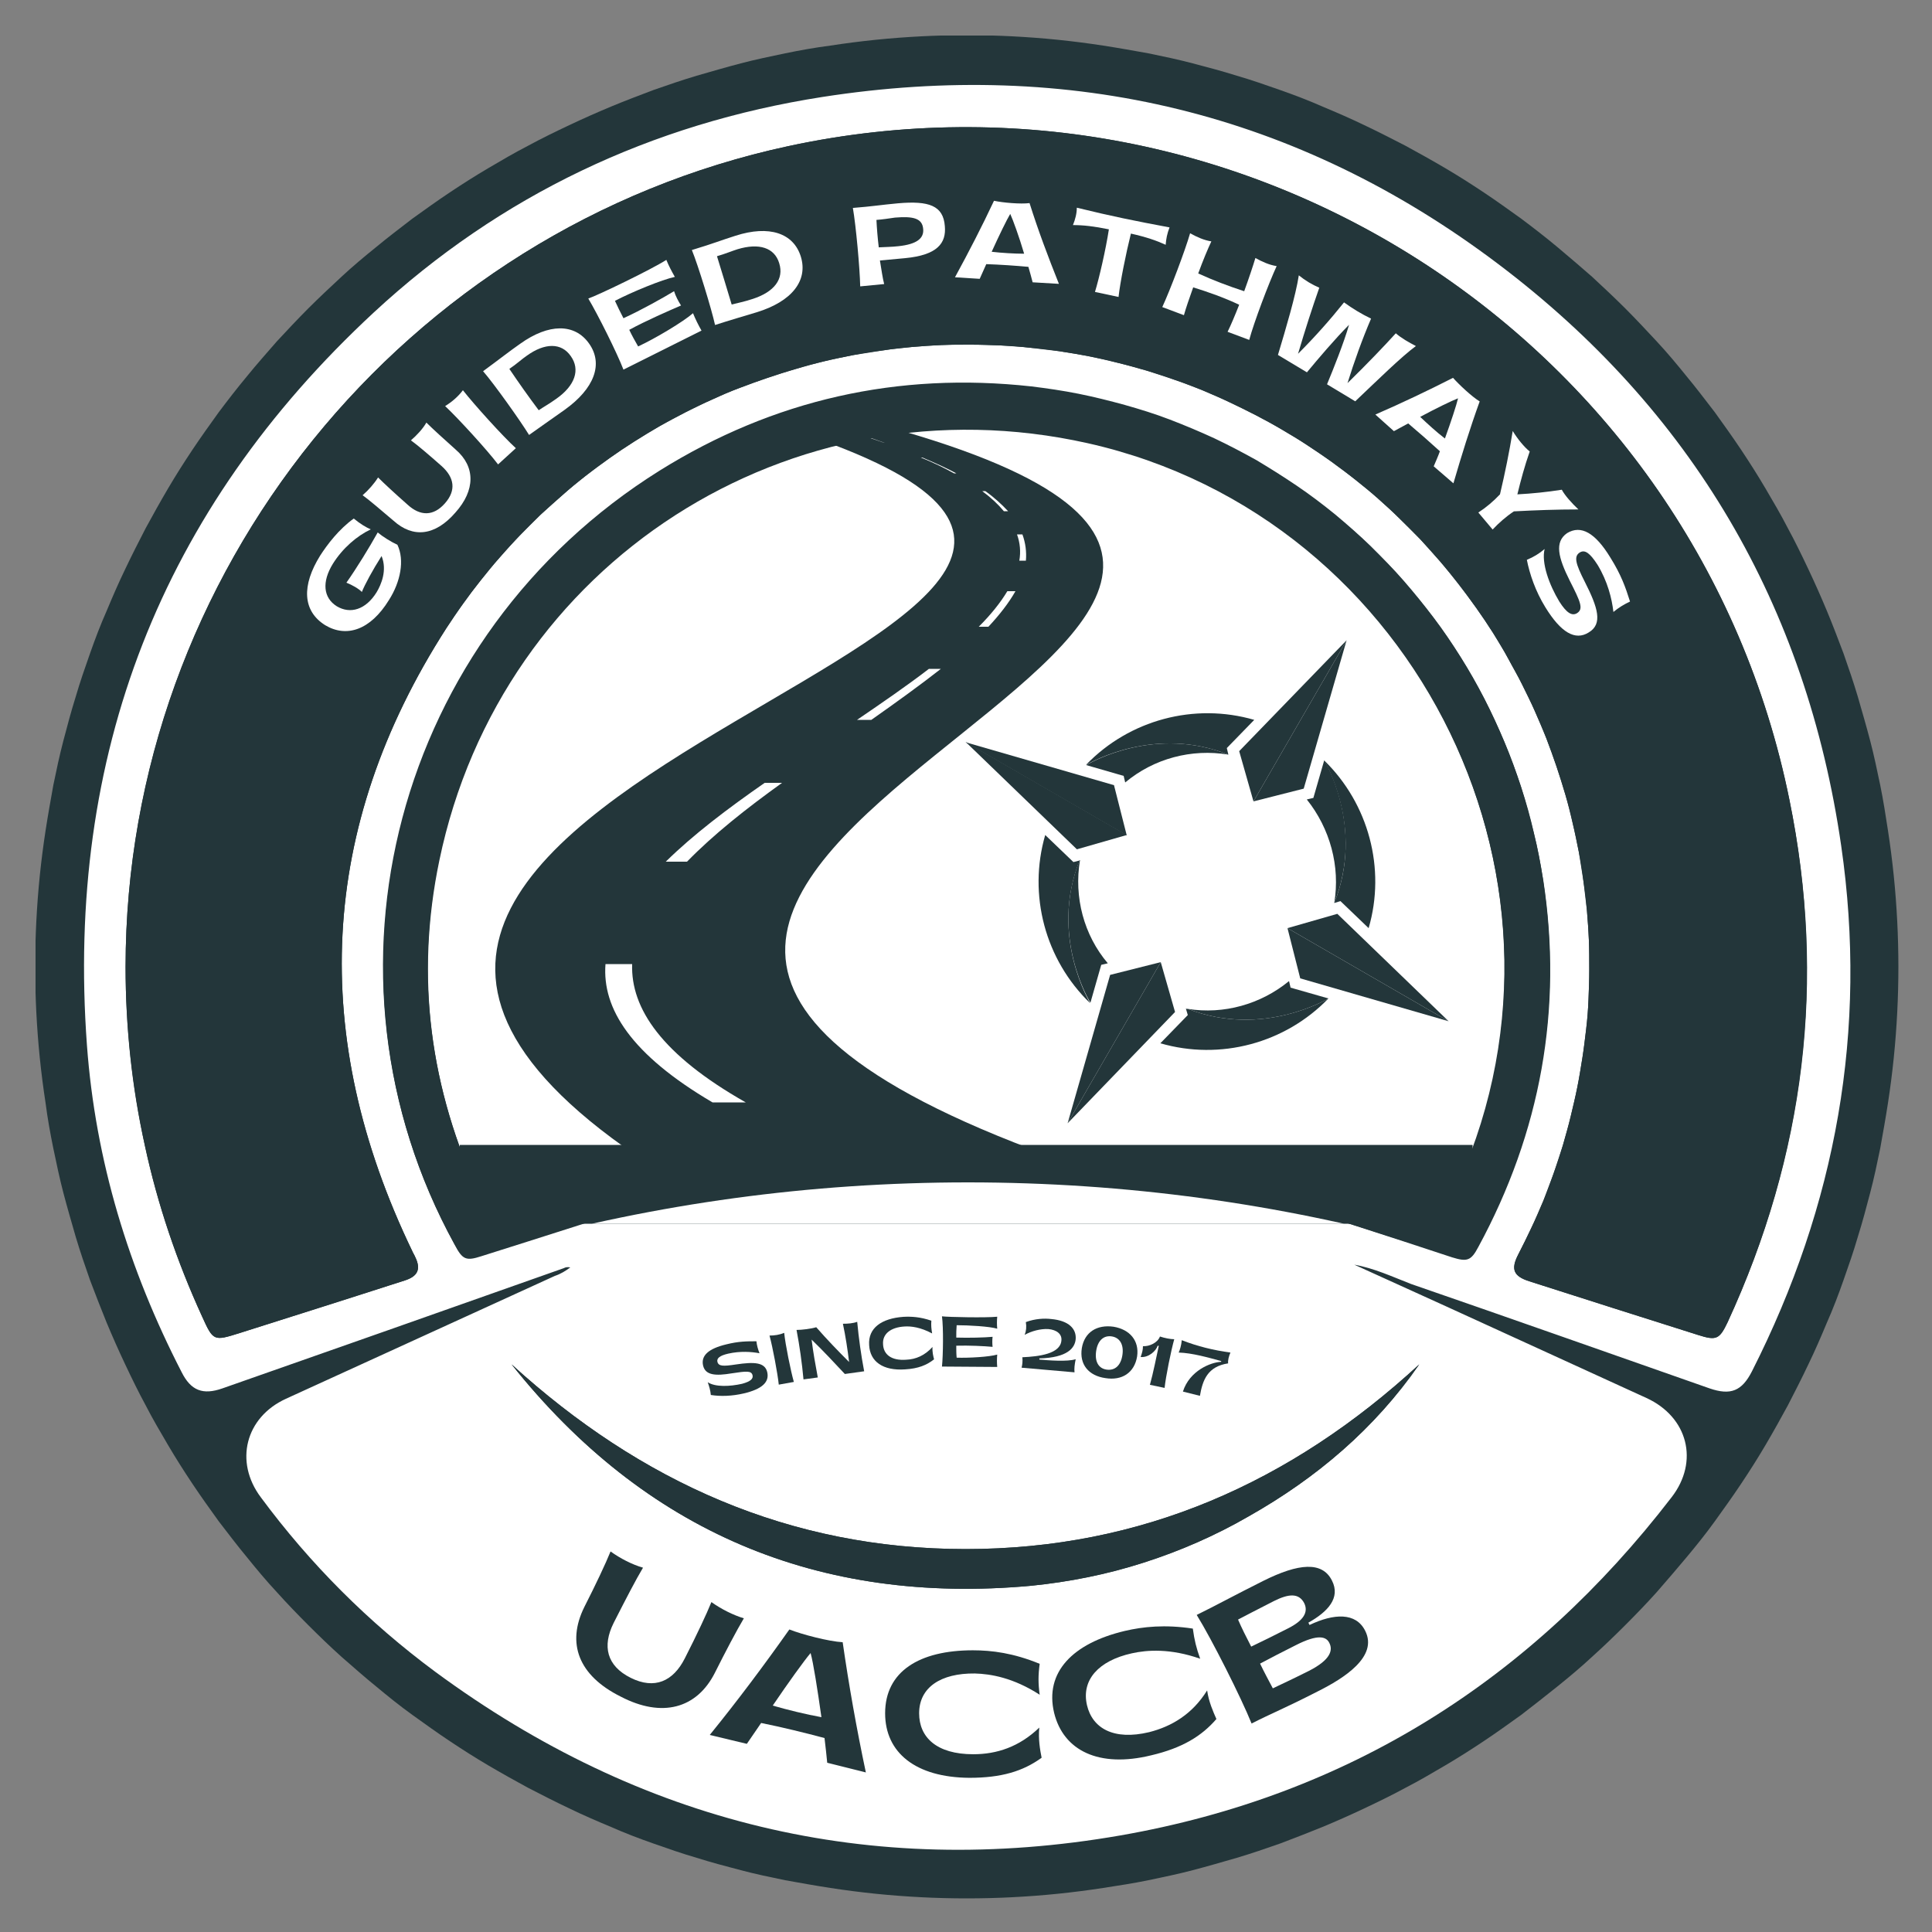
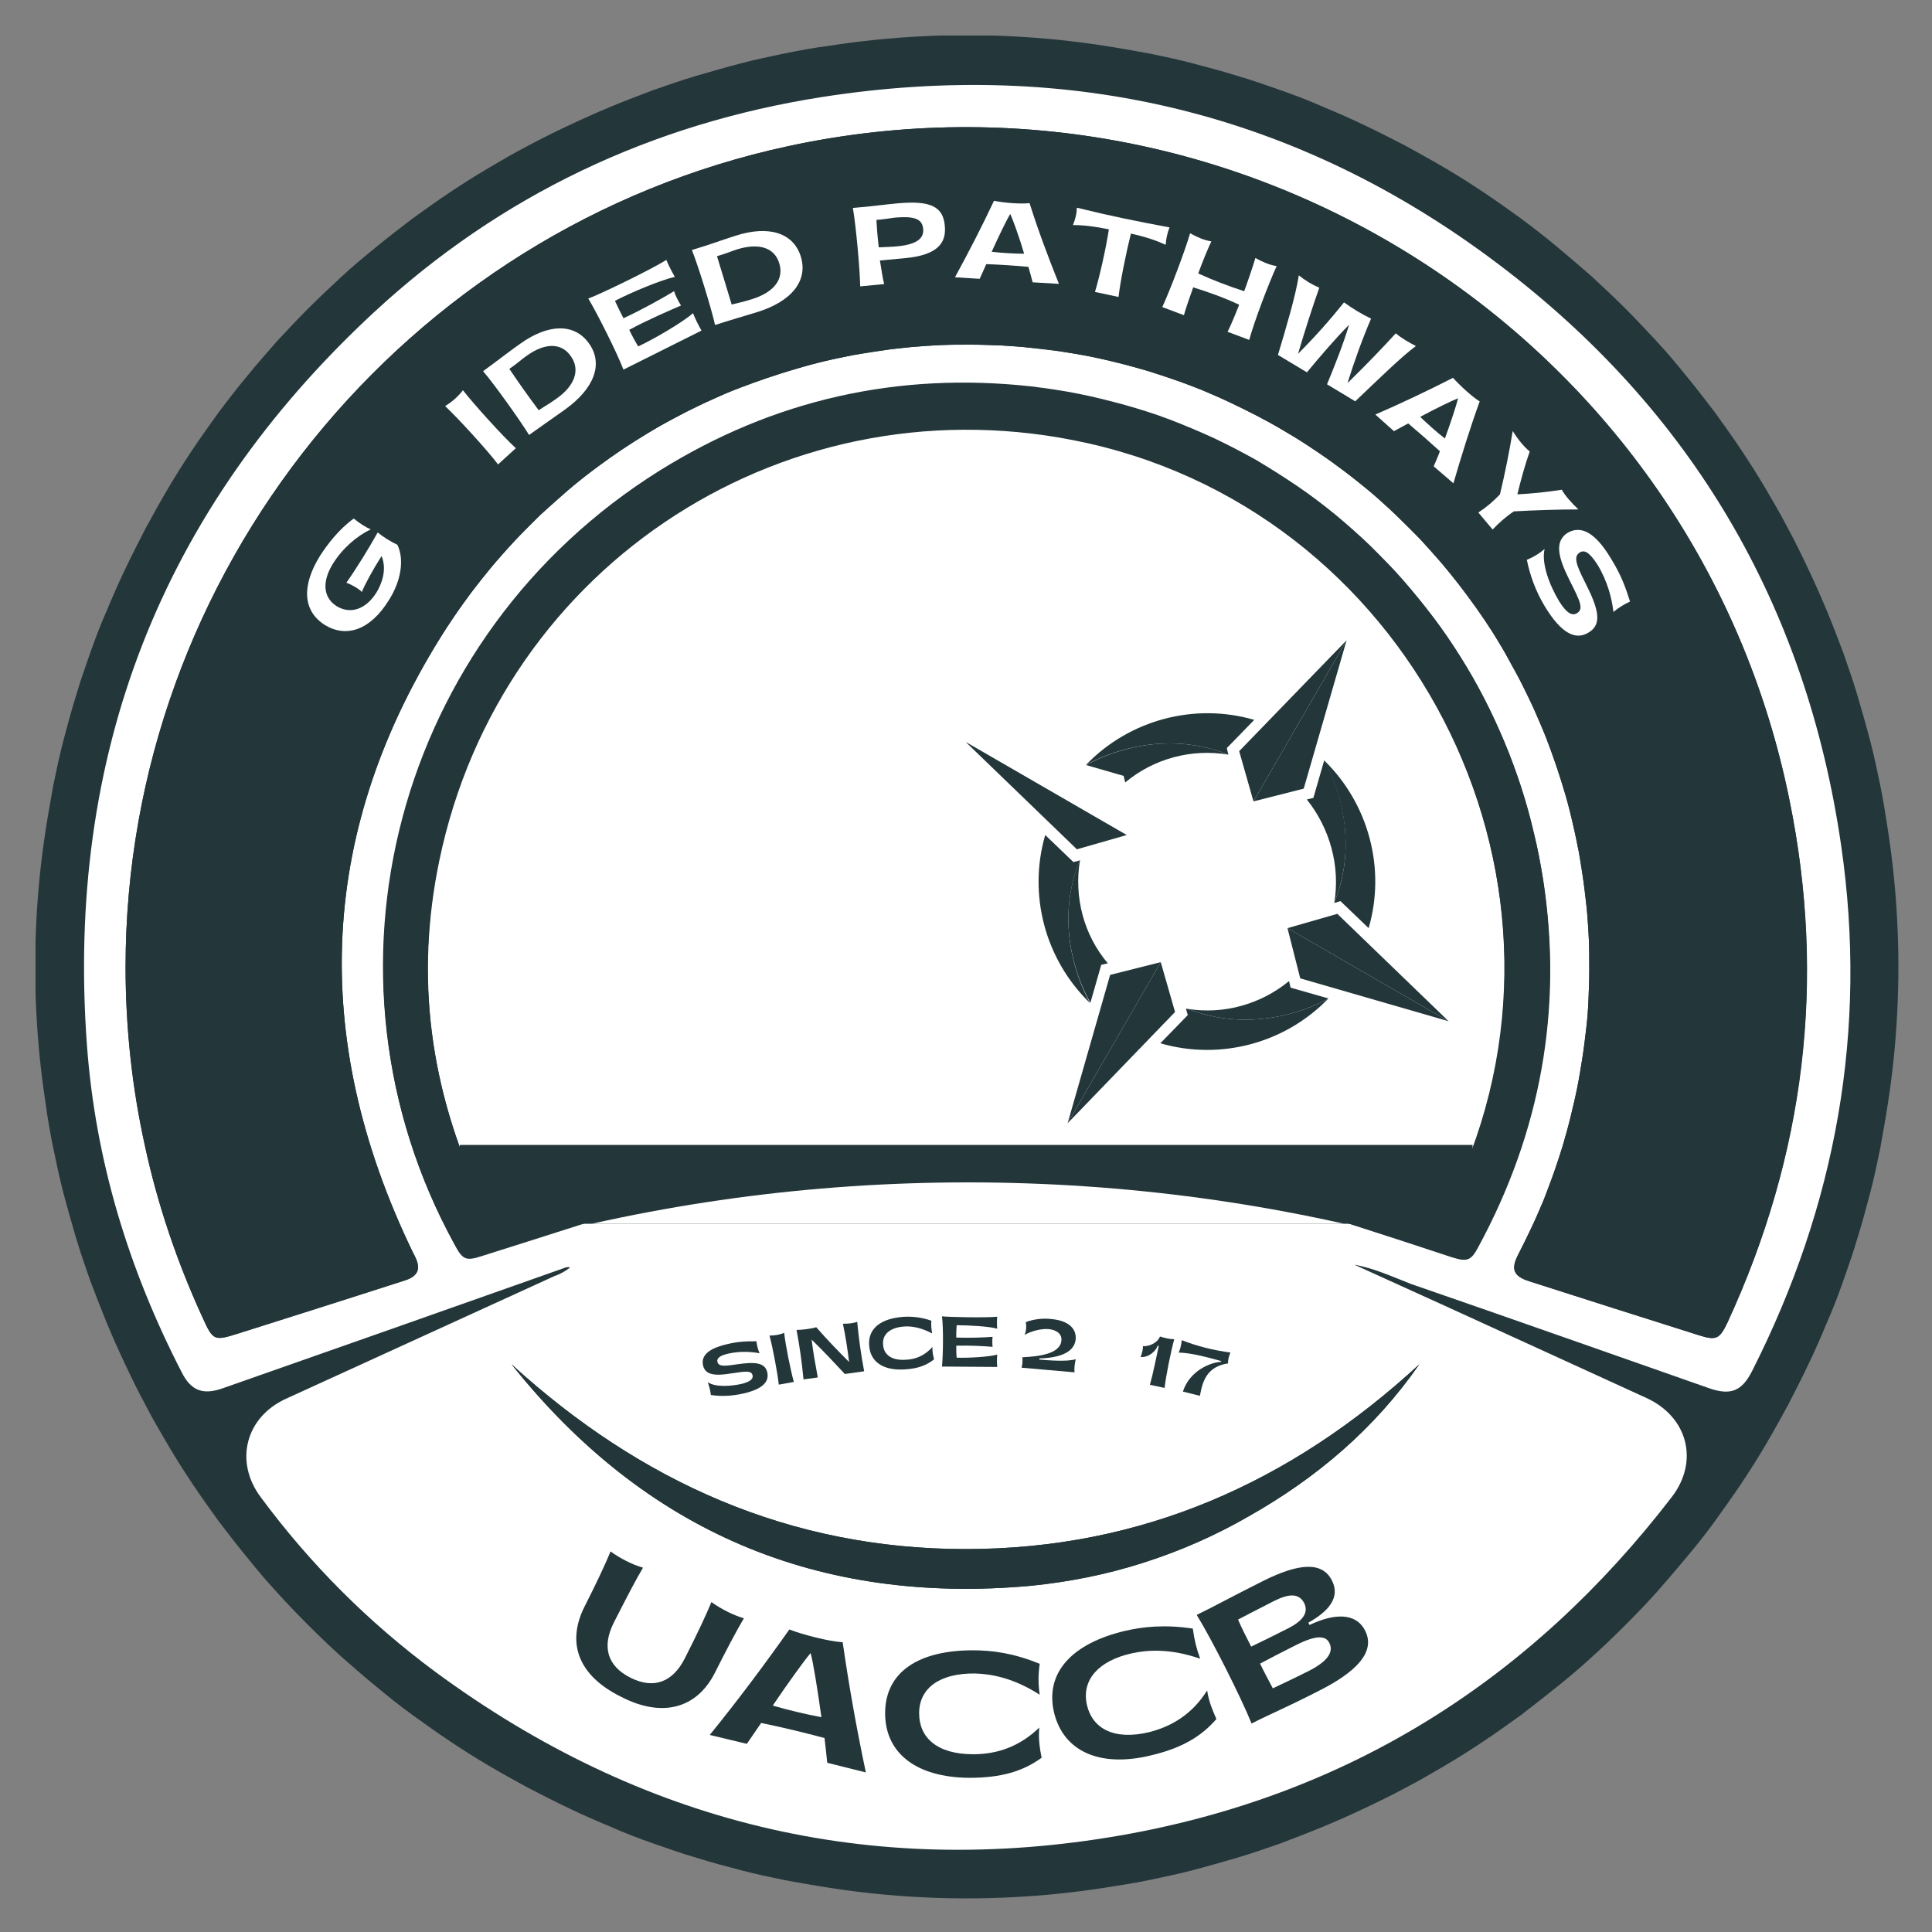
<svg xmlns="http://www.w3.org/2000/svg" xmlns:xlink="http://www.w3.org/1999/xlink" version="1.1" id="Layer_1" x="0px" y="0px" viewBox="0 0 500 500" style="enable-background:new 0 0 500 500;" xml:space="preserve">
  <rect x="0" y="0" width="500" height="500" fill="#808080" stroke="none" />
  <style type="text/css">
	.st0{clip-path:url(#SVGID_00000096035572336384767080000018156207016691583917_);}
	.st1{fill:#23363A;}
	.st2{fill:#FFFFFF;}
	.st3{clip-path:url(#SVGID_00000123418897131517381570000014434309554673394358_);}
	.st4{clip-path:url(#SVGID_00000176010870866786759520000011531477443604645306_);}
	.st5{clip-path:url(#SVGID_00000103955532469811643590000013099467118553165442_);}
	.st6{clip-path:url(#SVGID_00000096061000368685794250000009133675884664403081_);}
	.st7{clip-path:url(#SVGID_00000147908550667106707160000005771225278983398044_);}
	.st8{clip-path:url(#SVGID_00000158710895939339919670000012871172161668084915_);}
	.st9{clip-path:url(#SVGID_00000023273759922762023430000002177357400052001720_);}
	.st10{clip-path:url(#SVGID_00000087388778816397877420000003068457102751981481_);}
	.st11{clip-path:url(#SVGID_00000023980329037387314350000018346183293485059218_);}
	.st12{clip-path:url(#SVGID_00000000203131144794847320000008141198768518983578_);}
	.st13{clip-path:url(#SVGID_00000026127055044646981070000016539904094953877429_);}
</style>
  <g>
    <defs>
      <rect id="SVGID_1_" x="9.2" y="9.2" width="482.2" height="482.2" />
    </defs>
    <clipPath id="SVGID_00000054976857396293546960000016714426254115469499_">
      <use xlink:href="#SVGID_1_" style="overflow:visible;" />
    </clipPath>
    <g style="clip-path:url(#SVGID_00000054976857396293546960000016714426254115469499_);">
      <path class="st1" d="M491.3,250.2c0,3.9-0.1,7.9-0.3,11.8c-0.2,3.9-0.5,7.9-0.9,11.8c-0.4,3.9-0.9,7.8-1.5,11.7    c-0.6,3.9-1.3,7.8-2,11.7c-0.8,3.9-1.6,7.7-2.6,11.5c-1,3.8-2,7.6-3.2,11.4c-1.1,3.8-2.4,7.5-3.7,11.2c-1.3,3.7-2.7,7.4-4.3,11    c-1.5,3.6-3.1,7.3-4.8,10.8c-1.7,3.6-3.5,7.1-5.3,10.6c-1.9,3.5-3.8,6.9-5.8,10.3c-2,3.4-4.1,6.7-6.3,10c-2.2,3.3-4.5,6.5-6.8,9.7    c-2.3,3.2-4.8,6.3-7.3,9.3s-5.1,6-7.7,9c-2.6,2.9-5.4,5.8-8.2,8.6c-2.8,2.8-5.6,5.5-8.6,8.2c-2.9,2.7-5.9,5.2-9,7.7    s-6.2,4.9-9.3,7.3c-3.2,2.3-6.4,4.6-9.7,6.8c-3.3,2.2-6.6,4.3-10,6.3c-3.4,2-6.8,4-10.3,5.8c-3.5,1.9-7,3.6-10.6,5.3    c-3.6,1.7-7.2,3.3-10.8,4.8c-3.7,1.5-7.3,2.9-11,4.3c-3.7,1.3-7.5,2.6-11.2,3.7c-3.8,1.1-7.6,2.2-11.4,3.2    c-3.8,1-7.7,1.8-11.5,2.6c-3.9,0.8-7.8,1.4-11.7,2c-3.9,0.6-7.8,1.1-11.7,1.5c-3.9,0.4-7.9,0.7-11.8,0.9    c-3.9,0.2-7.9,0.3-11.8,0.3c-3.9,0-7.9-0.1-11.8-0.3c-3.9-0.2-7.9-0.5-11.8-0.9c-3.9-0.4-7.8-0.9-11.7-1.5s-7.8-1.3-11.7-2    c-3.9-0.8-7.7-1.6-11.5-2.6c-3.8-1-7.6-2-11.4-3.2c-3.8-1.1-7.5-2.4-11.2-3.7c-3.7-1.3-7.4-2.7-11-4.3c-3.6-1.5-7.3-3.1-10.8-4.8    c-3.6-1.7-7.1-3.5-10.6-5.3c-3.5-1.9-6.9-3.8-10.3-5.8c-3.4-2-6.7-4.1-10-6.3s-6.5-4.5-9.7-6.8c-3.2-2.3-6.3-4.8-9.3-7.3    c-3.1-2.5-6-5.1-9-7.7c-2.9-2.6-5.8-5.4-8.6-8.2c-2.8-2.8-5.5-5.6-8.2-8.6c-2.7-2.9-5.2-5.9-7.7-9c-2.5-3-4.9-6.2-7.3-9.3    c-2.3-3.2-4.6-6.4-6.8-9.7c-2.2-3.3-4.3-6.6-6.3-10c-2-3.4-4-6.8-5.8-10.3c-1.9-3.5-3.6-7-5.3-10.6c-1.7-3.6-3.3-7.2-4.8-10.8    c-1.5-3.7-2.9-7.3-4.3-11c-1.3-3.7-2.6-7.5-3.7-11.2c-1.1-3.8-2.2-7.6-3.2-11.4c-1-3.8-1.8-7.7-2.6-11.5c-0.8-3.9-1.5-7.8-2-11.7    c-0.6-3.9-1.1-7.8-1.5-11.7c-0.4-3.9-0.7-7.9-0.9-11.8c-0.2-3.9-0.3-7.9-0.3-11.8c0-3.9,0.1-7.9,0.3-11.8    c0.2-3.9,0.5-7.9,0.9-11.8c0.4-3.9,0.9-7.8,1.5-11.7c0.6-3.9,1.3-7.8,2-11.7c0.8-3.9,1.6-7.7,2.6-11.5c1-3.8,2-7.6,3.2-11.4    c1.1-3.8,2.4-7.5,3.7-11.2c1.3-3.7,2.7-7.4,4.3-11c1.5-3.6,3.1-7.3,4.8-10.8c1.7-3.6,3.5-7.1,5.3-10.6c1.9-3.5,3.8-6.9,5.8-10.3    c2-3.4,4.1-6.7,6.3-10c2.2-3.3,4.5-6.5,6.8-9.7c2.4-3.2,4.8-6.3,7.3-9.3c2.5-3.1,5.1-6,7.7-9c2.7-2.9,5.4-5.8,8.2-8.6    c2.8-2.8,5.7-5.5,8.6-8.2c2.9-2.7,5.9-5.2,9-7.7c3-2.5,6.2-4.9,9.3-7.3c3.2-2.3,6.4-4.6,9.7-6.8c3.3-2.2,6.6-4.3,10-6.3    c3.4-2,6.8-4,10.3-5.8c3.5-1.9,7-3.6,10.6-5.3c3.6-1.7,7.2-3.3,10.8-4.8c3.6-1.5,7.3-2.9,11-4.3c3.7-1.3,7.5-2.6,11.2-3.7    c3.8-1.1,7.6-2.2,11.4-3.2c3.8-1,7.7-1.8,11.5-2.6c3.9-0.8,7.8-1.5,11.7-2c3.9-0.6,7.8-1.1,11.7-1.5c3.9-0.4,7.9-0.7,11.8-0.9    c3.9-0.2,7.9-0.3,11.8-0.3c3.9,0,7.9,0.1,11.8,0.3c3.9,0.2,7.9,0.5,11.8,0.9c3.9,0.4,7.8,0.9,11.7,1.5c3.9,0.6,7.8,1.3,11.7,2    c3.9,0.8,7.7,1.6,11.5,2.6c3.8,1,7.6,2,11.4,3.2c3.8,1.1,7.5,2.4,11.2,3.7c3.7,1.3,7.4,2.7,11,4.3c3.6,1.5,7.3,3.1,10.8,4.8    c3.6,1.7,7.1,3.5,10.6,5.3c3.5,1.9,6.9,3.8,10.3,5.8c3.4,2,6.7,4.1,10,6.3c3.3,2.2,6.5,4.5,9.7,6.8c3.2,2.4,6.3,4.8,9.3,7.3    c3,2.5,6,5.1,9,7.7c2.9,2.7,5.8,5.4,8.6,8.2c2.8,2.8,5.5,5.7,8.2,8.6c2.7,2.9,5.2,5.9,7.7,9c2.5,3,4.9,6.2,7.3,9.3    c2.3,3.2,4.6,6.4,6.8,9.7s4.3,6.6,6.3,10c2,3.4,4,6.8,5.8,10.3c1.9,3.5,3.6,7,5.3,10.6c1.7,3.6,3.3,7.2,4.8,10.8    c1.5,3.6,2.9,7.3,4.3,11c1.3,3.7,2.6,7.5,3.7,11.2c1.1,3.8,2.2,7.6,3.2,11.4c1,3.8,1.8,7.7,2.6,11.5c0.8,3.9,1.4,7.8,2,11.7    s1.1,7.8,1.5,11.7c0.4,3.9,0.7,7.9,0.9,11.8C491.2,242.4,491.3,246.3,491.3,250.2z" />
    </g>
  </g>
  <path class="st2" d="M350.5,327.3c8,3.6,16,7.3,24,10.9c17.2,7.9,34.4,15.7,51.6,23.6c10.7,4.9,13.7,16.4,6.5,25.7  c-36.4,47.3-83.7,77.2-142.6,87.5c-64.9,11.3-124.2-3.2-177.3-42.3c-17.3-12.8-32.4-27.9-45.2-45.2c-6.9-9.2-4-20.7,6.5-25.5  c23.2-10.6,46.4-21.2,69.6-31.8c1.5-0.5,2.8-1.3,4-2.2c-0.6-0.1-1.2-0.1-1.7,0.2c-29.4,10.4-58.9,20.8-88.3,31.1  c-5.1,1.8-8.2,0.6-10.6-4.2c-13.7-26.6-22.3-54.7-24.5-84.6c-5.5-75,19.1-138.5,74.2-189.6c32.8-30.4,71.9-48.9,116.1-55.8  c64.2-10,123,4,174.9,43.2c50.1,37.8,79.8,88.4,88.8,150.6c6.9,47.6-1.3,93-23.1,136c-2.6,5.1-5.5,6.3-11,4.4  c-25.7-9-51.4-18.1-77.2-27C360.3,330.4,355.6,328.2,350.5,327.3z M32.5,250.2c0,15.6,1.6,31.1,5,46.3c3.3,15.3,8.3,30,14.8,44.2  c2.9,6.4,3,6.4,9.7,4.3c14.2-4.5,28.5-9.1,42.7-13.6c3.5-1.1,4.3-3,2.7-6.2c-0.2-0.5-0.5-0.9-0.7-1.4  c-26.7-55.4-24.4-109.5,8.8-161.2c1.4-2.1,2.8-4.3,4.3-6.3c1.5-2.1,3-4.1,4.6-6.1c1.6-2,3.2-4,4.9-5.9c1.7-1.9,3.4-3.8,5.2-5.7  c1.8-1.8,3.6-3.6,5.4-5.4c1.9-1.8,3.8-3.5,5.7-5.1c1.9-1.7,3.9-3.3,5.9-4.9s4.1-3.1,6.2-4.6c2.1-1.5,4.2-2.9,6.4-4.3  c2.2-1.4,4.3-2.7,6.6-4c2.2-1.3,4.5-2.5,6.7-3.6c2.3-1.2,4.6-2.3,6.9-3.3c2.3-1.1,4.7-2.1,7.1-3c2.4-0.9,4.8-1.8,7.2-2.6  c2.4-0.8,4.9-1.6,7.3-2.3c2.5-0.7,4.9-1.4,7.4-2c2.5-0.6,5-1.1,7.5-1.6c2.5-0.5,5-0.9,7.6-1.2c2.5-0.4,5.1-0.6,7.6-0.9  c2.5-0.2,5.1-0.4,7.6-0.5c2.5-0.1,5.1-0.2,7.7-0.1c2.6,0,5.1,0.1,7.7,0.2c2.5,0.1,5.1,0.3,7.6,0.6c2.5,0.3,5.1,0.6,7.6,0.9  c2.5,0.4,5,0.8,7.6,1.3c2.5,0.5,5,1,7.5,1.7c2.5,0.6,4.9,1.3,7.4,2c2.4,0.7,4.9,1.5,7.3,2.4c2.4,0.8,4.8,1.8,7.2,2.7  c2.4,1,4.7,2,7,3.1c2.3,1.1,4.6,2.2,6.9,3.4c2.3,1.2,4.5,2.4,6.7,3.7c2.2,1.3,4.4,2.6,6.5,4c2.1,1.4,4.3,2.8,6.3,4.3s4.1,3,6.1,4.6  c2,1.6,4,3.2,5.9,4.9c1.9,1.7,3.8,3.4,5.6,5.2c1.8,1.8,3.6,3.6,5.4,5.4c1.8,1.9,3.5,3.8,5.1,5.7c1.7,1.9,3.3,3.9,4.8,5.9  c1.6,2,3.1,4.1,4.6,6.2c1.5,2.1,2.9,4.2,4.3,6.4c1.4,2.2,2.7,4.3,3.9,6.6s2.5,4.5,3.6,6.7s2.3,4.6,3.3,6.9c1,2.3,2,4.7,3,7.1  c0.9,2.4,1.8,4.8,2.6,7.2c0.8,2.4,1.6,4.9,2.3,7.3s1.4,4.9,1.9,7.4c0.6,2.5,1.1,5,1.6,7.5c0.5,2.5,0.9,5,1.2,7.6  c0.3,2.5,0.6,5.1,0.9,7.6c0.2,2.5,0.4,5.1,0.5,7.6s0.1,5.1,0.1,7.7c0,2.6-0.1,5.1-0.2,7.7c-0.1,2.6-0.3,5.1-0.6,7.6  c-0.3,2.5-0.6,5.1-1,7.6c-0.4,2.5-0.8,5-1.3,7.5c-0.5,2.5-1.1,5-1.7,7.5c-0.6,2.5-1.3,4.9-2,7.4c-0.7,2.4-1.5,4.9-2.4,7.3  s-1.8,4.8-2.7,7.2c-1,2.4-2,4.7-3.1,7c-1.1,2.3-2.2,4.6-3.4,6.9c-2,3.8-1.2,5.6,2.9,6.9c14.6,4.7,29.1,9.3,43.7,13.9  c4.7,1.5,5.5,1.1,7.6-3.3c20-43.3,25.6-88.5,16-135.2C439.1,88.4,322.4,12.4,204.1,37.8C104.6,59.2,32.6,148.4,32.5,250.2z   M325.3,309.1c16.8,5.3,33.6,10.7,50.4,16c3.9,1.2,4.9,0.9,6.8-2.7c16.1-29.8,21.9-61.5,16.8-94.9c-0.6-4.1-1.4-8.1-2.4-12.1  c-1-4-2.1-8-3.3-11.9c-1.3-3.9-2.7-7.8-4.3-11.6c-1.6-3.8-3.3-7.5-5.2-11.2c-1.9-3.7-3.9-7.2-6.1-10.7c-2.2-3.5-4.5-6.9-7-10.2  c-2.5-3.3-5.1-6.5-7.8-9.6c-2.7-3.1-5.6-6-8.5-8.9c-3-2.9-6.1-5.6-9.2-8.2c-3.2-2.6-6.5-5.1-9.9-7.4c-3.4-2.3-6.9-4.5-10.4-6.6  c-3.6-2-7.2-3.9-11-5.7c-3.7-1.7-7.5-3.3-11.4-4.8s-7.8-2.7-11.7-3.8c-4-1.1-8-2.1-12-2.9s-8.1-1.4-12.2-1.9  c-34.5-3.8-66.7,3.4-96.2,21.8c-68.3,42.7-91.5,130.2-53.1,200.1c2.1,3.8,2.9,4.1,6.9,2.9c16.2-5.1,32.3-10.3,48.5-15.4  c0.5-0.2,1.2-0.1,1.4-0.9c-1.8-0.2-3.7-0.2-5.5,0.1c-13.1,1.4-26.3,2.7-39.4,4.1c-2.6,0.3-4.1-0.6-5.2-3c-13-27.9-17-57.1-10.7-87.3  c16.1-77.2,90.9-125.2,167.8-108c86.1,19.3,132.7,115.7,94.4,195.2c-1.2,2.4-2.7,3.4-5.4,3.1c-7.9-0.9-15.7-1.7-23.6-2.5  C339.7,309.8,332.6,308.7,325.3,309.1z M132.4,353.1c34.5,43.3,79.4,62.3,134.4,57.3c9.9-1,19.7-2.9,29.2-6s18.6-7,27.2-12  c17.5-9.9,32.5-22.6,44.1-39.3c-33.2,30.6-71.9,47.8-117.4,47.8C204.4,400.9,165.8,383.5,132.4,353.1z" />
  <path class="st1" d="M32.5,250.2c0-101.8,72.1-191,171.6-212.4c118.2-25.4,234.9,50.6,259,169.2c9.5,46.7,3.9,91.9-16,135.2  c-2.1,4.4-2.9,4.8-7.6,3.3c-14.6-4.6-29.2-9.3-43.7-13.9c-4.1-1.3-4.8-3.1-2.9-6.9c1.2-2.3,2.3-4.6,3.4-6.9c1.1-2.3,2.1-4.7,3.1-7  c1-2.4,1.9-4.8,2.7-7.2s1.6-4.8,2.4-7.3c0.7-2.4,1.4-4.9,2-7.4c0.6-2.5,1.2-5,1.7-7.5c0.5-2.5,0.9-5,1.3-7.5c0.4-2.5,0.7-5.1,1-7.6  c0.3-2.5,0.5-5.1,0.6-7.6c0.1-2.5,0.2-5.1,0.2-7.7c0-2.6,0-5.1-0.1-7.7s-0.3-5.1-0.5-7.6c-0.2-2.5-0.5-5.1-0.9-7.6  c-0.4-2.5-0.8-5.1-1.2-7.6c-0.5-2.5-1-5-1.6-7.5c-0.6-2.5-1.2-5-1.9-7.4s-1.5-4.9-2.3-7.3c-0.8-2.4-1.7-4.8-2.6-7.2  c-0.9-2.4-1.9-4.7-3-7.1c-1-2.3-2.2-4.6-3.3-6.9s-2.4-4.5-3.6-6.7s-2.6-4.4-3.9-6.6c-1.4-2.2-2.8-4.3-4.3-6.4  c-1.5-2.1-3-4.1-4.6-6.2c-1.6-2-3.2-4-4.8-5.9c-1.7-1.9-3.4-3.8-5.1-5.7c-1.8-1.9-3.6-3.7-5.4-5.4c-1.8-1.8-3.7-3.5-5.6-5.2  c-1.9-1.7-3.9-3.3-5.9-4.9c-2-1.6-4-3.1-6.1-4.6s-4.2-2.9-6.3-4.3c-2.1-1.4-4.3-2.7-6.5-4c-2.2-1.3-4.4-2.5-6.7-3.7  c-2.3-1.2-4.6-2.3-6.9-3.4c-2.3-1.1-4.7-2.1-7-3.1c-2.4-1-4.8-1.9-7.2-2.7c-2.4-0.8-4.8-1.6-7.3-2.4c-2.4-0.7-4.9-1.4-7.4-2  c-2.5-0.6-5-1.2-7.5-1.7c-2.5-0.5-5-0.9-7.6-1.3c-2.5-0.4-5.1-0.7-7.6-0.9c-2.5-0.3-5.1-0.4-7.6-0.6c-2.6-0.1-5.1-0.2-7.7-0.2  c-2.6,0-5.1,0-7.7,0.1c-2.6,0.1-5.1,0.3-7.6,0.5c-2.5,0.2-5.1,0.5-7.6,0.9c-2.5,0.4-5.1,0.8-7.6,1.2c-2.5,0.5-5,1-7.5,1.6  c-2.5,0.6-5,1.2-7.4,2c-2.5,0.7-4.9,1.5-7.3,2.3c-2.4,0.8-4.8,1.7-7.2,2.6c-2.4,0.9-4.7,1.9-7.1,3c-2.3,1-4.6,2.2-6.9,3.3  c-2.3,1.2-4.5,2.4-6.7,3.6c-2.2,1.3-4.4,2.6-6.6,4c-2.2,1.4-4.3,2.8-6.4,4.3c-2.1,1.5-4.1,3-6.2,4.6s-4,3.2-5.9,4.9  c-1.9,1.7-3.8,3.4-5.7,5.1c-1.9,1.8-3.7,3.6-5.4,5.4c-1.8,1.8-3.5,3.7-5.2,5.7c-1.7,1.9-3.3,3.9-4.9,5.9c-1.6,2-3.1,4-4.6,6.1  c-1.5,2.1-2.9,4.2-4.3,6.3c-33.2,51.7-35.5,105.8-8.8,161.2c0.2,0.5,0.5,0.9,0.7,1.4c1.6,3.2,0.8,5.1-2.7,6.2  C90.5,336,76.3,340.5,62,345c-6.7,2.1-6.8,2.1-9.7-4.3c-6.5-14.2-11.5-28.9-14.8-44.2C34.2,281.3,32.5,265.8,32.5,250.2z" />
  <path class="st1" d="M325.3,309.1c7.3-0.4,14.4,0.7,21.6,1.4c7.9,0.7,15.8,1.6,23.6,2.5c2.7,0.3,4.2-0.7,5.4-3.1  c38.3-79.4-8.4-175.9-94.4-195.2c-76.9-17.2-151.8,30.9-167.8,108c-6.3,30.2-2.4,59.3,10.7,87.3c1.1,2.4,2.6,3.3,5.2,3  c13.1-1.4,26.3-2.8,39.4-4.1c1.8-0.3,3.7-0.4,5.5-0.1c-0.2,0.8-0.9,0.8-1.4,0.9c-16.2,5.1-32.3,10.3-48.5,15.4  c-4,1.3-4.9,0.9-6.9-2.9c-38.4-69.8-15.2-157.4,53.1-200.1c29.5-18.4,61.7-25.6,96.2-21.8c4.1,0.5,8.2,1.1,12.2,1.9s8,1.7,12,2.9  c4,1.1,7.9,2.4,11.7,3.8s7.6,3,11.4,4.8c3.7,1.7,7.4,3.6,11,5.7c3.6,2,7.1,4.2,10.4,6.6c3.4,2.3,6.7,4.8,9.9,7.4  c3.2,2.6,6.3,5.3,9.2,8.2c3,2.8,5.8,5.8,8.5,8.9c2.7,3.1,5.3,6.3,7.8,9.6c2.5,3.3,4.8,6.7,7,10.2c2.2,3.5,4.2,7.1,6.1,10.7  c1.9,3.7,3.6,7.4,5.2,11.2c1.6,3.8,3,7.6,4.3,11.6c1.3,3.9,2.4,7.9,3.3,11.9c1,4,1.7,8,2.4,12.1c5.1,33.4-0.7,65.2-16.8,94.9  c-1.9,3.6-2.9,3.9-6.8,2.7C358.9,319.8,342.1,314.4,325.3,309.1z" />
  <path class="st1" d="M132.4,353.1c33.3,30.4,72,47.8,117.5,47.8c45.5,0,84.2-17.2,117.4-47.8c-11.6,16.7-26.6,29.4-44.1,39.3  c-8.7,5-17.7,9-27.2,12s-19.2,5-29.2,6C211.8,415.4,166.9,396.4,132.4,353.1z" />
  <g>
    <defs>
      <rect id="SVGID_00000078031895133033194750000004959704077875787921_" x="119" y="296.3" width="262.1" height="20.4" />
    </defs>
    <clipPath id="SVGID_00000035494920770562783910000010473361929458266256_">
      <use xlink:href="#SVGID_00000078031895133033194750000004959704077875787921_" style="overflow:visible;" />
    </clipPath>
    <g style="clip-path:url(#SVGID_00000035494920770562783910000010473361929458266256_);">
      <path class="st1" d="M119,296.3h262.1v20.4H119V296.3z" />
    </g>
  </g>
  <g>
    <defs>
      <rect id="SVGID_00000082338249436848365540000006654550096610555814_" x="148.8" y="305.2" width="202.4" height="11.5" />
    </defs>
    <clipPath id="SVGID_00000105416561196511706300000016851102843751642518_">
      <use xlink:href="#SVGID_00000082338249436848365540000006654550096610555814_" style="overflow:visible;" />
    </clipPath>
    <g style="clip-path:url(#SVGID_00000105416561196511706300000016851102843751642518_);">
      <path class="st2" d="M250.5,306c-164,0-307,88.9-383.3,221.1h766.6C557.5,394.9,414.5,306,250.5,306z" />
    </g>
  </g>
  <g>
    <defs>
      <rect id="SVGID_00000145771213183397739710000005805761064249814924_" x="323.3" y="165.7" width="25.4" height="43.5" />
    </defs>
    <clipPath id="SVGID_00000160165720133058903640000011012934157476994728_">
      <use xlink:href="#SVGID_00000145771213183397739710000005805761064249814924_" style="overflow:visible;" />
    </clipPath>
    <g style="clip-path:url(#SVGID_00000160165720133058903640000011012934157476994728_);">
      <path class="st1" d="M337.4,204.1l11.1-38.4l-24.1,41.7L337.4,204.1z" />
    </g>
  </g>
  <g>
    <defs>
      <rect id="SVGID_00000081607105144740920050000006745976197263487381_" x="319.6" y="165.7" width="29" height="43.5" />
    </defs>
    <clipPath id="SVGID_00000071551386529090588850000001401367957221837208_">
      <use xlink:href="#SVGID_00000081607105144740920050000006745976197263487381_" style="overflow:visible;" />
    </clipPath>
    <g style="clip-path:url(#SVGID_00000071551386529090588850000001401367957221837208_);">
      <path class="st1" d="M324.4,207.4l24.1-41.7l-27.8,28.7L324.4,207.4z" />
    </g>
  </g>
  <g>
    <defs>
      <rect id="SVGID_00000012453409073571189490000005347141749409005245_" x="333.2" y="236.3" width="41.7" height="28" />
    </defs>
    <clipPath id="SVGID_00000132774882590971773450000008538571444467853440_">
      <use xlink:href="#SVGID_00000012453409073571189490000005347141749409005245_" style="overflow:visible;" />
    </clipPath>
    <g style="clip-path:url(#SVGID_00000132774882590971773450000008538571444467853440_);">
      <path class="st1" d="M333.2,240.2l41.7,24.1l-28.8-27.8L333.2,240.2z" />
    </g>
  </g>
  <g>
    <defs>
      <rect id="SVGID_00000001642552503447639690000010625590808579205777_" x="333.2" y="240.1" width="41.7" height="24.2" />
    </defs>
    <clipPath id="SVGID_00000006687248551992128480000018060025887260112313_">
      <use xlink:href="#SVGID_00000001642552503447639690000010625590808579205777_" style="overflow:visible;" />
    </clipPath>
    <g style="clip-path:url(#SVGID_00000006687248551992128480000018060025887260112313_);">
      <path class="st1" d="M336.5,253.2l38.4,11.1l-41.7-24.1L336.5,253.2z" />
    </g>
  </g>
  <g>
    <defs>
      <rect id="SVGID_00000079450251944124836030000000566480428155157892_" x="276.2" y="249" width="24.4" height="41.7" />
    </defs>
    <clipPath id="SVGID_00000157279427241309085410000007498627485701400723_">
      <use xlink:href="#SVGID_00000079450251944124836030000000566480428155157892_" style="overflow:visible;" />
    </clipPath>
    <g style="clip-path:url(#SVGID_00000157279427241309085410000007498627485701400723_);">
      <path class="st1" d="M287.3,252.3l-11,38.4l24.1-41.7L287.3,252.3z" />
    </g>
  </g>
  <g>
    <defs>
      <rect id="SVGID_00000083797093444210568460000015867816196357915787_" x="276.2" y="249" width="28" height="41.7" />
    </defs>
    <clipPath id="SVGID_00000042729023309817020100000013346217341352044161_">
      <use xlink:href="#SVGID_00000083797093444210568460000015867816196357915787_" style="overflow:visible;" />
    </clipPath>
    <g style="clip-path:url(#SVGID_00000042729023309817020100000013346217341352044161_);">
      <path class="st1" d="M300.4,249l-24.1,41.7l27.8-28.8L300.4,249z" />
    </g>
  </g>
  <g>
    <defs>
      <rect id="SVGID_00000141445859906018140930000004766152675763891644_" x="249.9" y="191.1" width="42.6" height="29" />
    </defs>
    <clipPath id="SVGID_00000080916601220899242010000008871859151707617418_">
      <use xlink:href="#SVGID_00000141445859906018140930000004766152675763891644_" style="overflow:visible;" />
    </clipPath>
    <g style="clip-path:url(#SVGID_00000080916601220899242010000008871859151707617418_);">
      <path class="st1" d="M278.7,219.8l12.9-3.7l-41.7-24.1L278.7,219.8z" />
    </g>
  </g>
  <g>
    <defs>
      <rect id="SVGID_00000144325334069190158070000016046704743029157519_" x="249.9" y="191.1" width="42.6" height="25.4" />
    </defs>
    <clipPath id="SVGID_00000030487128509658833770000000615904515357017016_">
      <use xlink:href="#SVGID_00000144325334069190158070000016046704743029157519_" style="overflow:visible;" />
    </clipPath>
    <g style="clip-path:url(#SVGID_00000030487128509658833770000000615904515357017016_);">
-       <path class="st1" d="M249.9,192.1l41.7,24.1l-3.3-13L249.9,192.1z" />
-     </g>
+       </g>
  </g>
  <path class="st1" d="M279.4,222.6C279.4,222.6,279.4,222.7,279.4,222.6L279.4,222.6L279.4,222.6" />
  <path class="st1" d="M307.4,261.1c-0.2,0-0.4,0-0.5-0.1l0.5,1.7l-7.1,7.3c15.5,4.5,32.3,0,43.5-11.6  C343.8,258.4,326.9,268.7,307.4,261.1" />
  <path class="st1" d="M333.6,253.9c-7.3,6-16.9,8.7-26.2,7.2c19.5,7.6,36.4-2.7,36.4-2.7l-9.8-2.8L333.6,253.9" />
  <path class="st1" d="M345.3,233.7L345.3,233.7c7.9-19.7-2.5-36.8-2.5-36.8l0,0c0,0-0.1-0.1-0.1-0.1l-2.8,9.7l-1.7,0.4  C344.2,214.4,346.9,224.2,345.3,233.7" />
  <path class="st1" d="M345.3,233.7l1.6-0.5l7.3,7c4.5-15.4,0-32.2-11.5-43.4l0,0C342.7,196.9,353.2,214.1,345.3,233.7" />
  <path class="st1" d="M317.9,195.3c-18.8-7.5-35.2,1.8-36.8,2.7l9.7,2.8l0.4,1.7C298.6,196.3,308.4,193.7,317.9,195.3" />
  <path class="st1" d="M317.9,195.3C317.9,195.3,317.9,195.3,317.9,195.3l-0.4-1.7l7.1-7.3c-15.5-4.5-32.3,0-43.5,11.6l0.1,0  C282.6,197.1,299.1,187.8,317.9,195.3" />
  <path class="st1" d="M279.5,222.6L279.5,222.6L279.5,222.6L279.5,222.6" />
  <path class="st1" d="M279.4,222.7l-1.6,0.4l-7.3-7c-4.5,15.5,0,32.3,11.6,43.5C282.2,259.6,271.5,242.4,279.4,222.7" />
  <path class="st1" d="M279.5,222.6L279.5,222.6l-0.1,0c-7.9,19.8,2.8,36.9,2.8,36.9l2.8-9.8l1.7-0.4  C280.5,242,277.9,232.2,279.5,222.6" />
  <g>
    <defs>
      <rect id="SVGID_00000108303838101207215600000003565489237182698628_" x="116.7" y="110.4" width="168.8" height="188.8" />
    </defs>
    <clipPath id="SVGID_00000176733873208589317640000004499013541547327676_">
      <use xlink:href="#SVGID_00000108303838101207215600000003565489237182698628_" style="overflow:visible;" />
    </clipPath>
    <g style="clip-path:url(#SVGID_00000176733873208589317640000004499013541547327676_);">
-       <path class="st1" d="M177.8,223c-1.9,0-3.7,0-5.5,0c7.1-7,16.1-13.8,25.6-20.4c1.5,0,3,0,4.5,0C193.2,209.2,184.6,216,177.8,223z     M184.4,285.3c-21.1-12.4-28.6-24.3-27.7-35.8c2.3,0,4.6,0,6.9,0c-0.4,11.5,7.7,23.5,29.4,35.8    C190.2,285.3,187.3,285.3,184.4,285.3z M240.4,173.1c1,0,2.1,0,3.1,0c-5.5,4.3-11.6,8.7-18,13.2c-1.2,0-2.5,0-3.7,0    C228.4,181.8,234.8,177.4,240.4,173.1z M238.3,118.4c0.1,0,0.3,0,0.4,0c3.3,1.4,6.2,2.7,8.8,4.1c-0.2,0-0.4,0-0.6,0    C244.4,121.1,241.5,119.7,238.3,118.4z M260.7,153c0.7,0,1.4,0,2.1,0c-1.7,3-4.1,6.1-7,9.2c-0.8,0-1.7,0-2.5,0    C256.4,159.1,258.9,156,260.7,153z M255,127.1c2.4,1.7,4.3,3.5,5.9,5.2c-0.3,0-0.7,0-1.1,0c-1.4-1.7-3.3-3.5-5.6-5.2    C254.5,127.1,254.7,127.1,255,127.1z M264.6,138.3c0.8,2.2,1.1,4.5,0.9,6.8c-0.6,0-1.1,0-1.7,0c0.4-2.3,0.2-4.6-0.6-6.8    C263.7,138.3,264.1,138.3,264.6,138.3z M228.8,114.6c-3.1-1.1-6.5-2.2-10.2-3.4c0,0,0,0,0,0c3.7,1.1,7.1,2.2,10.3,3.4    C228.9,114.6,228.9,114.6,228.8,114.6z M229.5,110.4c-9.1,0-18.3,0-27.5,0c163.6,51.1-182.9,89.6-37.1,188.8    c35.6,0,71.3,0,106.9,0C63.2,223.3,414.7,161.6,229.5,110.4" />
-     </g>
+       </g>
  </g>
  <g>
    <g transform="translate(100.452, 142.296)">
      <g>
        <path class="st2" d="M0.2,13C3.2,8.3,4.3,2.7,2.4-1.3C0.7-2.1-1.4-3.4-2.7-4.5C-5-0.4-8,4.5-10.8,8.5c1.5,0.6,3.1,1.5,4,2.4     C-6.1,9.1-4,5.2-1.7,1.6C-0.2,5.3-1.8,9-3,11c-2.8,4.5-6.8,5.7-10.3,3.6c-3.5-2.2-3.9-6.3-1-11c2.5-4,6.2-7.2,9.8-8.9     c-1.2-0.5-2.7-1.4-4.4-2.8c-3.9,2.8-6.9,6.8-8.7,9.6c-4.8,7.7-4.6,14.3,1.3,18C-10.8,22.8-4.6,20.8,0.2,13z" />
      </g>
    </g>
  </g>
  <g>
    <g transform="translate(109.245, 128.264)">
      <g>
-         <path class="st2" d="M8.7-11.9c-2.8-2.5-6-5.4-7.6-7c-0.9,1.6-2.5,3.3-4,4.6c1.8,1.3,4.6,3.7,8,6.7C8.3-4.7,8.9-1.4,5.9,2     c-3,3.4-6.4,3.3-9.6,0.4c-3.4-3-6.1-5.5-7.7-7.1c-1,1.6-2.5,3.3-4,4.6c1.8,1.3,4.7,3.8,8,6.6C-2.4,11,3.3,10.5,8.6,4.4     C13.8-1.4,13.8-7.5,8.7-11.9z" />
-       </g>
+         </g>
    </g>
  </g>
  <g>
    <g transform="translate(119.8, 116.691)">
      <g>
        <path class="st2" d="M9.1,3.5l4.6-4.2C10.3-3.8,2.9-12,0-15.7c-1.2,1.6-2.8,3-4.6,4.1C-1.1-8.3,6.3-0.2,9.1,3.5z" />
      </g>
    </g>
  </g>
  <g>
    <g transform="translate(124.12, 112.368)">
      <g>
        <path class="st2" d="M12.8,0.2C16-2.1,19.2-4.3,22-6.3c7.7-5.5,10.1-11.9,6.3-17.2c-3.7-5.2-10.4-5.2-17.8,0.1     c-3,2.1-5.1,3.8-9.6,7.1C3.7-13.1,10.6-3.4,12.8,0.2z M7.7-16.9c1.8-1.2,3.3-2.6,4.5-3.4c4.7-3.4,9-3.4,11.4,0.1     c2.5,3.5,1.1,7.6-3.7,11c-1.8,1.3-3.6,2.3-4.6,3C12.6-9.8,10.2-13.2,7.7-16.9z" />
      </g>
    </g>
  </g>
  <g>
    <g transform="translate(137.55, 102.858)">
      <g>
        <path class="st2" d="M23.8-7.2l20.2-10.1c-0.8-1.4-1.6-3-2.2-4.5c-2.5,2.2-9.7,6.5-14.2,8.6c-0.8-1.4-1.6-2.8-2.3-4.3     c4.4-2.4,10.4-5,13.4-6.3c-0.7-1.1-1.4-2.4-1.8-3.7c-2.8,1.7-8.5,4.9-13.1,7c-0.8-1.5-1.5-3-2.2-4.5c4.4-2.3,12.2-5.5,15.5-6.2     c-0.8-1.4-1.6-2.9-2.2-4.4c-3.9,2.5-17.8,9.2-20.2,10C17.2-21.4,22.1-11.6,23.8-7.2z" />
      </g>
    </g>
  </g>
  <g>
    <g transform="translate(150.555, 96.307)">
      <g>
        <path class="st2" d="M34.5-12.2c3.7-1.2,7.5-2.3,10.8-3.3c9.1-2.8,13.3-8.2,11.4-14.4c-1.9-6.1-8.2-8.2-16.9-5.4     c-3.5,1.1-6,2.1-11.3,3.7C30.1-27.7,33.6-16.3,34.5-12.2z M35-30c2.1-0.6,4-1.4,5.3-1.8c5.6-1.7,9.6-0.4,10.8,3.6     c1.3,4.1-1.3,7.5-7,9.3c-2.1,0.7-4.2,1.1-5.3,1.4C37.5-21.8,36.3-25.8,35-30z" />
      </g>
    </g>
  </g>
  <g>
    <g transform="translate(166.542, 91.67)">
	</g>
  </g>
  <g>
    <g transform="translate(171.222, 90.513)">
      <g>
        <path class="st2" d="M61.2-37.9c-4.4,0.4-6.6,0.8-11.7,1.2c0.8,4.6,1.8,15.6,1.9,20.3l6.2-0.6c-0.4-1.5-0.7-3.7-1.1-6.1l6.5-0.6     c8.4-0.8,10.7-3.9,10.3-8.3C72.9-37.3,69.2-38.6,61.2-37.9z M61.3-26.8c-1.7,0.2-3.4,0.2-5.1,0.3c-0.3-2.5-0.5-5-0.6-7.1     c1.4-0.1,3.5-0.4,4.8-0.6c4.8-0.4,7.1,0.2,7.3,3C67.9-28.8,66-27.3,61.3-26.8z" />
      </g>
    </g>
  </g>
  <g>
    <g transform="translate(185.846, 89.16)">
      <g>
        <path class="st2" d="M88.2-15.7c-2.8-7-5.4-13.9-7.6-20.9c-2.3,0.3-6.9-0.1-9.2-0.6c-3.1,6.6-6.5,13.2-10.1,19.8l6.4,0.4l1.7-3.8     c3.3,0.1,7.7,0.4,10.9,0.7c0.4,1.4,0.8,2.8,1.1,4L88.2-15.7z M70.8-24c1.9-4.2,3.9-8.3,4.8-9.8c0.7,1.5,2.3,5.9,3.6,10.3     C76.7-23.5,73.4-23.7,70.8-24z" />
      </g>
    </g>
  </g>
  <g>
    <g transform="translate(200.977, 90.152)">
      <g>
        <path class="st2" d="M82.4-14.6l6.1,1.3c0.4-3.7,1.9-11.2,3.2-16.4c4,0.9,6.6,1.8,9,2.9c0.1-1.5,0.4-3,1-4.5     c-9.1-1.7-15-2.9-24-5.1c0,1.5-0.4,3-1,4.5c2.7,0,5.4,0.3,9.3,1.1C85.2-25.6,83.5-18.2,82.4-14.6z" />
      </g>
    </g>
  </g>
  <g>
    <g transform="translate(214.497, 92.969)">
      <g>
        <path class="st2" d="M108.8-5c1.2-4.5,5.1-14.8,7.1-19.1c-1.9-0.3-3.7-1.1-5.5-2.1c-0.6,2-1.7,5.3-2.9,8.6     c-4-1.3-8.2-2.9-11.9-4.6c1.2-3.3,2.5-6.4,3.4-8.3c-1.9-0.3-3.7-1.1-5.5-2.1c-1.3,4.5-5.2,14.8-7.2,19.1l5.6,2.1     c0.5-1.8,1.4-4.4,2.4-7.2c3.9,1.2,8.1,2.7,11.9,4.5c-1.1,2.8-2.2,5.4-3,7L108.8-5z" />
      </g>
    </g>
  </g>
  <g>
    <g transform="translate(229.233, 98.357)">
      <g>
        <path class="st2" d="M132-12.1c-2.9,3.2-7.2,7.7-12.5,12.9c1.7-5.5,3.9-11.6,6.1-16.7c-2.5-1.2-4.8-2.6-7-4.2     c-3.6,4.5-7.5,8.9-11.9,13.3c1.8-6.1,3.7-12,5.5-17.1c-1.9-0.8-3.7-1.9-5.3-3.2c-0.8,5.2-3.3,13.6-5.4,20.6l7.5,4.5     c2.8-3.4,7.4-8.8,10.9-12.3c-1.4,4.8-4,11.3-5.7,15.4l7.3,4.4c5.8-5.5,12-11.6,15.7-14.3C135.3-9.8,133.5-10.8,132-12.1z" />
      </g>
    </g>
  </g>
  <g>
    <g transform="translate(245.942, 108.684)">
      <g>
        <path class="st2" d="M130.2,16.4c2.1-7.2,4.3-14.3,6.8-21.2c-2-1.2-5.4-4.4-6.9-6.1c-6.5,3.3-13.2,6.5-20.1,9.5l4.8,4.3l3.7-2     c2.5,2.1,5.8,5,8.2,7.2c-0.5,1.4-1.1,2.7-1.6,3.9L130.2,16.4z M121.6-0.8c4.1-2.2,8.2-4.2,9.8-4.8c-0.4,1.7-1.8,6-3.4,10.4     C125.9,3.2,123.5,1,121.6-0.8z" />
      </g>
    </g>
  </g>
  <g>
    <g transform="translate(257.292, 118.74)">
      <g>
        <path class="st2" d="M134.5,13.6c5.6-0.3,11.1-0.5,16.7-0.5c-1.7-1.6-3.5-3.6-4.3-5.1c-3.8,0.6-7.7,1-11.5,1.2     c0.9-3.7,1.9-7.4,3.2-11.1c-1.4-1.1-3.2-3.3-4.4-5.3c-0.9,5.5-2,10.9-3.3,16.4c-1.7,1.8-3.6,3.4-5.6,4.7l3.7,4.4     C130.6,16.6,132.4,15,134.5,13.6z" />
      </g>
    </g>
  </g>
  <g>
    <g transform="translate(266.249, 129.279)">
      <g>
        <path class="st2" d="M133.7,27.9c4,6.5,7.7,8.7,11.2,6.5c3.7-2.2,2.4-6.4-1-13.1c-2.4-4.7-2.9-6.6-1.3-7.6     c1.3-0.8,2.6,0.1,4.6,3.2c2.6,4.3,3.7,8.7,4.1,12.2c1.3-1.1,2.8-2,4.3-2.7c-1.2-3.8-2.3-6.9-5.1-11.4c-3.9-6.4-7.6-8.5-11.2-6.3     C136,11,137,15,140,21c2.8,5.5,3.6,7.3,1.9,8.4c-1.3,0.8-2.7,0-4.6-3c-2.6-4.3-4.7-10-3.8-13.6c-1.4,1.2-2.9,2.1-4.6,2.8     C129.6,19.2,131.1,23.7,133.7,27.9z" />
      </g>
    </g>
  </g>
  <g>
    <g transform="translate(127.912, 286.216)">
      <g>
        <path class="st1" d="M57.1,146.7c2.6-5.2,5.7-11.1,7.5-14.1c-2.7-0.8-5.9-2.4-8.4-4.2c-1.3,3.2-3.7,8.3-6.9,14.6     c-3,5.9-7.8,8.1-14,5c-6.2-3.1-7.4-8.2-4.4-14.2c3.2-6.3,5.8-11.3,7.6-14.3c-2.8-0.8-5.9-2.4-8.4-4.2c-1.3,3.2-3.8,8.5-6.8,14.4     c-4.6,9.3-1.6,17.7,9.5,23.2C43.4,158.4,52.4,156,57.1,146.7z" />
      </g>
    </g>
  </g>
  <g>
    <g transform="translate(150.783, 297.405)">
      <g>
        <path class="st1" d="M73.3,161.3c-2.4-11.3-4.4-22.6-6-33.7c-3.6-0.2-10.5-2-13.8-3.3c-6.5,9.2-13.3,18.3-20.6,27.3l9.6,2.3     l3.7-5.4c5,1,11.6,2.6,16.4,3.9c0.3,2.3,0.5,4.5,0.7,6.4L73.3,161.3z M49.2,144c4-5.9,8.1-11.6,9.8-13.6     c0.7,2.5,1.8,9.5,2.8,16.6C57.9,146.3,53,145.1,49.2,144z" />
      </g>
    </g>
  </g>
  <g>
    <g transform="translate(175.07, 303.096)">
      <g>
        <path class="st1" d="M75.8,157c8.3,0,13.9-1.7,18.7-5.2c-0.4-2-0.9-4.8-0.6-7.8c-5.2,5-11,6.9-17.1,6.9c-9.5,0-14-4.4-14-10.6     c0-6.7,5.6-10.4,14.4-10.3c4.1,0.1,10,1.1,16.8,5.5c-0.4-2.9-0.4-5.1,0-8c-6.8-2.8-12.4-3.5-17.3-3.5c-13.9,0-22.7,5.5-22.7,16.3     C54,150.5,61.9,156.9,75.8,157z" />
      </g>
    </g>
  </g>
  <g>
    <g transform="translate(201.305, 302.98)">
      <g>
        <path class="st1" d="M96.6,151.3c8.1-1.9,13.1-5,16.9-9.4c-0.8-1.8-2-4.5-2.4-7.4c-3.8,6.1-9.1,9.3-15,10.8     c-9.2,2.2-14.7-1-16.1-7c-1.5-6.5,3-11.5,11.6-13.4c4-0.9,10-1.3,17.7,1.4c-1-2.8-1.5-4.8-1.9-7.8c-7.2-1.1-12.9-0.5-17.6,0.6     c-13.5,3.2-20.8,10.7-18.3,21.2C73.9,150.1,83.1,154.6,96.6,151.3z" />
      </g>
    </g>
  </g>
  <g>
    <g transform="translate(226.706, 296.642)">
      <g>
        <path class="st1" d="M97.2,149.4c5.3-2.7,8.5-3.9,17.1-8.3c6.8-3.4,15.7-9,12.3-15.7c-2.4-4.8-8.1-4.5-14.4-1.5l-0.3-0.6     c5-2.8,8.4-6.4,6.1-10.9c-2.5-5-8.6-4.5-17.8,0.1c-7.6,3.8-12.1,6.3-17.2,8.8C86.9,127.6,94.5,142.7,97.2,149.4z M97.1,129.5     c-1.3-2.5-2.5-4.9-3.4-7c1.5-0.8,4.8-2.5,9.3-4.8c3.8-1.9,6.4-2.1,7.8,0.5c1.2,2.4-0.2,4.6-4.2,6.6     C103.1,126.6,100,128.1,97.1,129.5z M99.4,133.9c2.8-1.5,5.9-3.1,9.3-4.8c5.7-2.9,7.8-2.2,8.6-0.6c1,1.9,0.4,4.4-5.3,7.3     c-4.8,2.4-6.6,3.2-9.3,4.5C101.7,138.4,100.4,136,99.4,133.9z" />
      </g>
    </g>
  </g>
  <g>
    <g transform="translate(150.761, 249.721)">
      <g>
        <path class="st1" d="M41.7,110.9c4.7-1.1,6.7-2.9,6.1-5.5c-0.6-2.6-3.4-2.7-8.1-2c-3.3,0.5-4.5,0.5-4.8-0.7     c-0.2-0.9,0.6-1.6,2.8-2.1c3.1-0.7,6-0.5,8.1-0.1c-0.4-1-0.7-2.1-0.8-3.1c-2.5,0-4.6,0-7.8,0.8c-4.6,1.1-6.6,2.9-6,5.5     c0.6,2.5,3.2,2.7,7.4,2c3.9-0.6,5.1-0.7,5.4,0.5c0.2,0.9-0.5,1.6-2.7,2.2c-3.1,0.7-6.9,0.9-8.9-0.4c0.4,1.1,0.7,2.2,0.8,3.3     C35.7,111.7,38.7,111.6,41.7,110.9z" />
      </g>
    </g>
  </g>
  <g>
    <g transform="translate(160.048, 247.543)">
      <g>
        <path class="st1" d="M41.5,110.8l3.9-0.7c-0.8-2.8-2.2-9.7-2.5-12.7c-1.2,0.5-2.5,0.7-3.8,0.7C39.9,101,41.2,107.9,41.5,110.8z" />
      </g>
    </g>
  </g>
  <g>
    <g transform="translate(163.544, 246.786)">
      <g>
        <path class="st1" d="M55.1,108.8l5-0.7c-0.8-4.2-1.4-8.5-1.8-12.8c-1.1,0.4-2.4,0.5-3.7,0.5c0.7,3.3,1.2,6.6,1.6,9.9     c-2.9-2.9-5.8-5.9-8.5-9c-1.3,0.4-3.7,0.7-5.1,0.7c0.8,4.2,1.4,8.5,1.8,12.8l3.7-0.5c-0.6-3.2-1.2-6.5-1.6-9.8     C49.5,102.8,52.3,105.8,55.1,108.8z" />
      </g>
    </g>
  </g>
  <g>
    <g transform="translate(173.534, 245.393)">
      <g>
        <path class="st1" d="M60.7,109c3.4-0.2,5.6-1.1,7.5-2.6c-0.2-0.8-0.5-1.9-0.4-3.2c-2,2.2-4.3,3.2-6.8,3.3c-3.9,0.3-5.9-1.4-6-4     c-0.2-2.7,2-4.4,5.6-4.6c1.7-0.1,4.1,0.2,7.1,1.8c-0.2-1.2-0.3-2.1-0.2-3.3c-2.9-1-5.2-1.1-7.2-1c-5.7,0.4-9.2,2.9-8.9,7.3     C51.6,107,55,109.4,60.7,109z" />
      </g>
    </g>
  </g>
  <g>
    <g transform="translate(183.382, 244.765)">
      <g>
        <path class="st1" d="M60.4,108.9l14.3,0.1c-0.1-1-0.1-2.1,0-3.2c-2.1,0.6-7.3,0.9-10.5,0.8c-0.1-1-0.1-2-0.1-3.1     c3.2-0.1,7.3,0.1,9.4,0.3c-0.1-0.8-0.1-1.8,0-2.6c-2.1,0.2-6.2,0.3-9.4,0.2c0-1.1,0-2.1,0.1-3.2c3.1,0,8.5,0.3,10.5,0.9     c-0.1-1-0.1-2.1,0-3.1c-2.9,0.3-12.7,0.1-14.3-0.1C60.8,98.9,60.7,105.9,60.4,108.9z" />
      </g>
    </g>
  </g>
  <g>
    <g transform="translate(192.439, 244.879)">
	</g>
  </g>
  <g>
    <g transform="translate(195.186, 244.957)">
      <g>
        <path class="st1" d="M69.2,109l13.7,1.2c-0.1-1,0-1.9,0.3-3.4c-2.1,0.7-7.1,0.3-9.4,0.1l0-0.3c7.3-0.2,9.2-2.7,9.4-5     c0.2-2.6-1.7-4.8-6.4-5.2c-1.7-0.2-4.1-0.1-6.5,0.8c0.2,1.2,0.1,2.3-0.3,3.3c1.8-1,4.1-1.6,6.1-1.5c2.2,0.2,3.6,1.3,3.4,3     c-0.3,3.4-5.7,4.1-10.1,4.3C69.5,107.4,69.4,108.2,69.2,109z" />
      </g>
    </g>
  </g>
  <g>
    <g transform="translate(203.183, 245.655)">
      <g>
-         <path class="st1" d="M82.9,111c4.3,0.7,7.5-1.4,8.2-5.6c0.6-4.1-1.9-7-6.1-7.7c-4.3-0.6-7.5,1.4-8.2,5.5     C76.1,107.5,78.6,110.4,82.9,111z M83.2,108.8c-2.1-0.3-3.1-2.1-2.7-4.8c0.4-2.7,1.9-4.1,4-3.8c2.1,0.3,3.2,2.1,2.8,4.8     C86.9,107.7,85.4,109.1,83.2,108.8z" />
-       </g>
+         </g>
    </g>
  </g>
  <g>
    <g transform="translate(211.695, 246.988)">
      <g>
        <path class="st1" d="M83.5,104.2c2.1,0.2,4-1.6,4.4-2.9l0.3,0c-0.5,2.3-1.5,7.3-2.3,10.1l3.8,0.8c0.3-2.9,1.7-9.8,2.5-12.6     c-1,0-2.5-0.3-3.7-0.7c-0.6,1.6-2.7,2.6-4.4,2.5C84.1,102.3,83.9,103.1,83.5,104.2z" />
      </g>
    </g>
  </g>
  <g>
    <g transform="translate(216.538, 247.94)">
      <g>
        <path class="st1" d="M101.9,102.1c-4.4-0.6-8.5-1.6-12.6-3.2c-0.1,1.3-0.5,2.6-0.8,3.2c3.5,0.1,7.7,1.3,11,2.2l0,0.2     c-2.7,0.1-8.2,2.3-9.9,7.7l4.4,1.1c0.7-4.1,2-7.6,7.3-8.4C101.2,104.1,101.5,103,101.9,102.1z" />
      </g>
    </g>
  </g>
</svg>